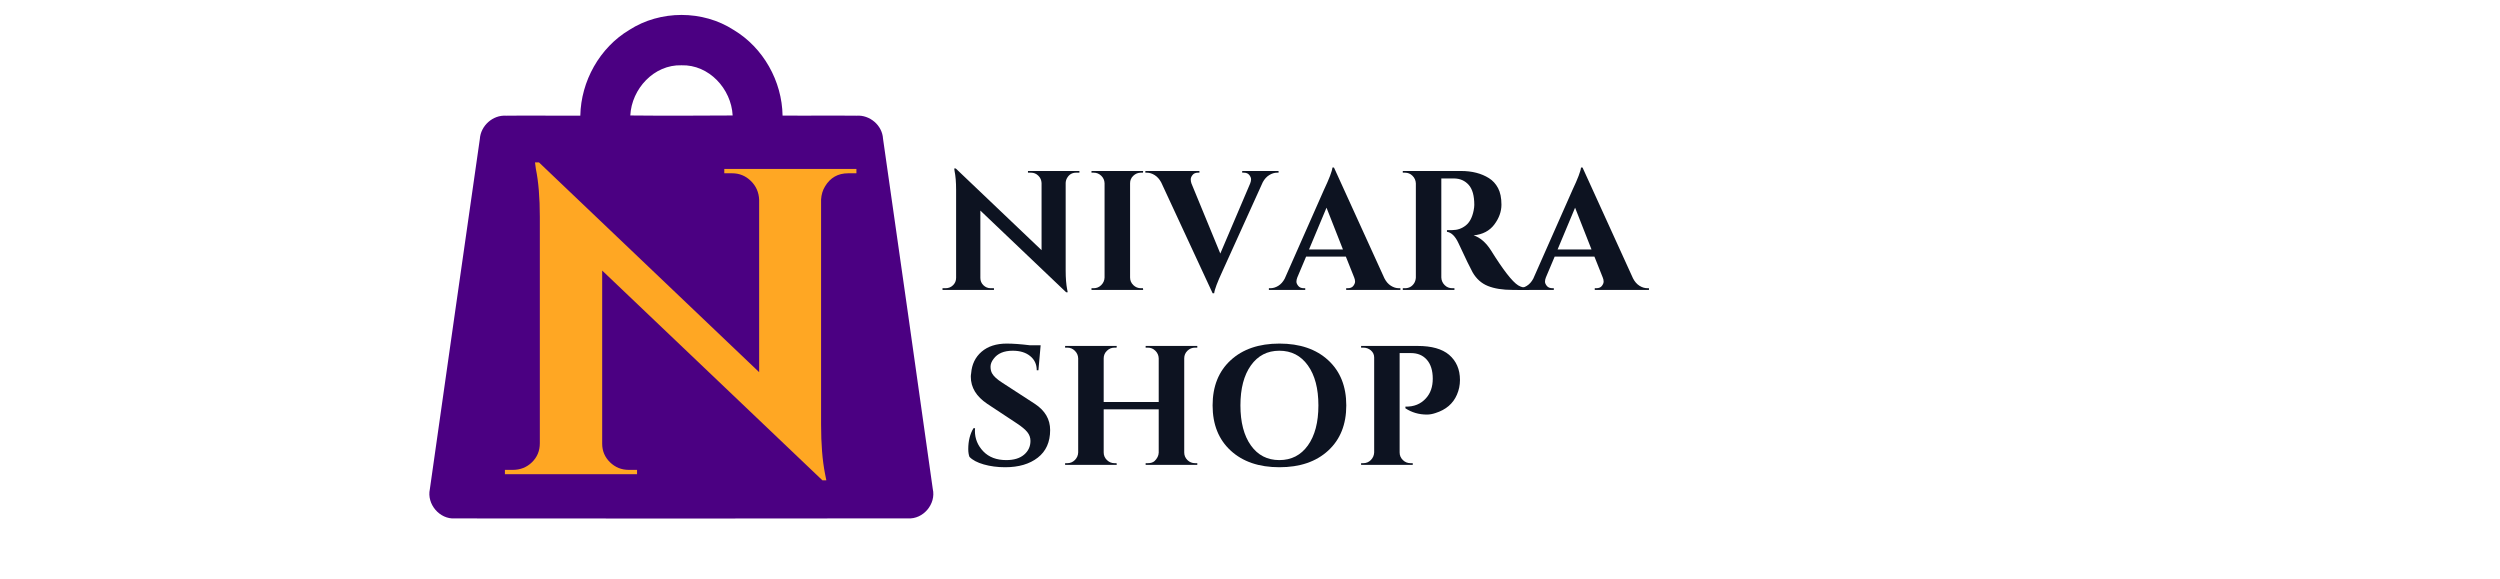
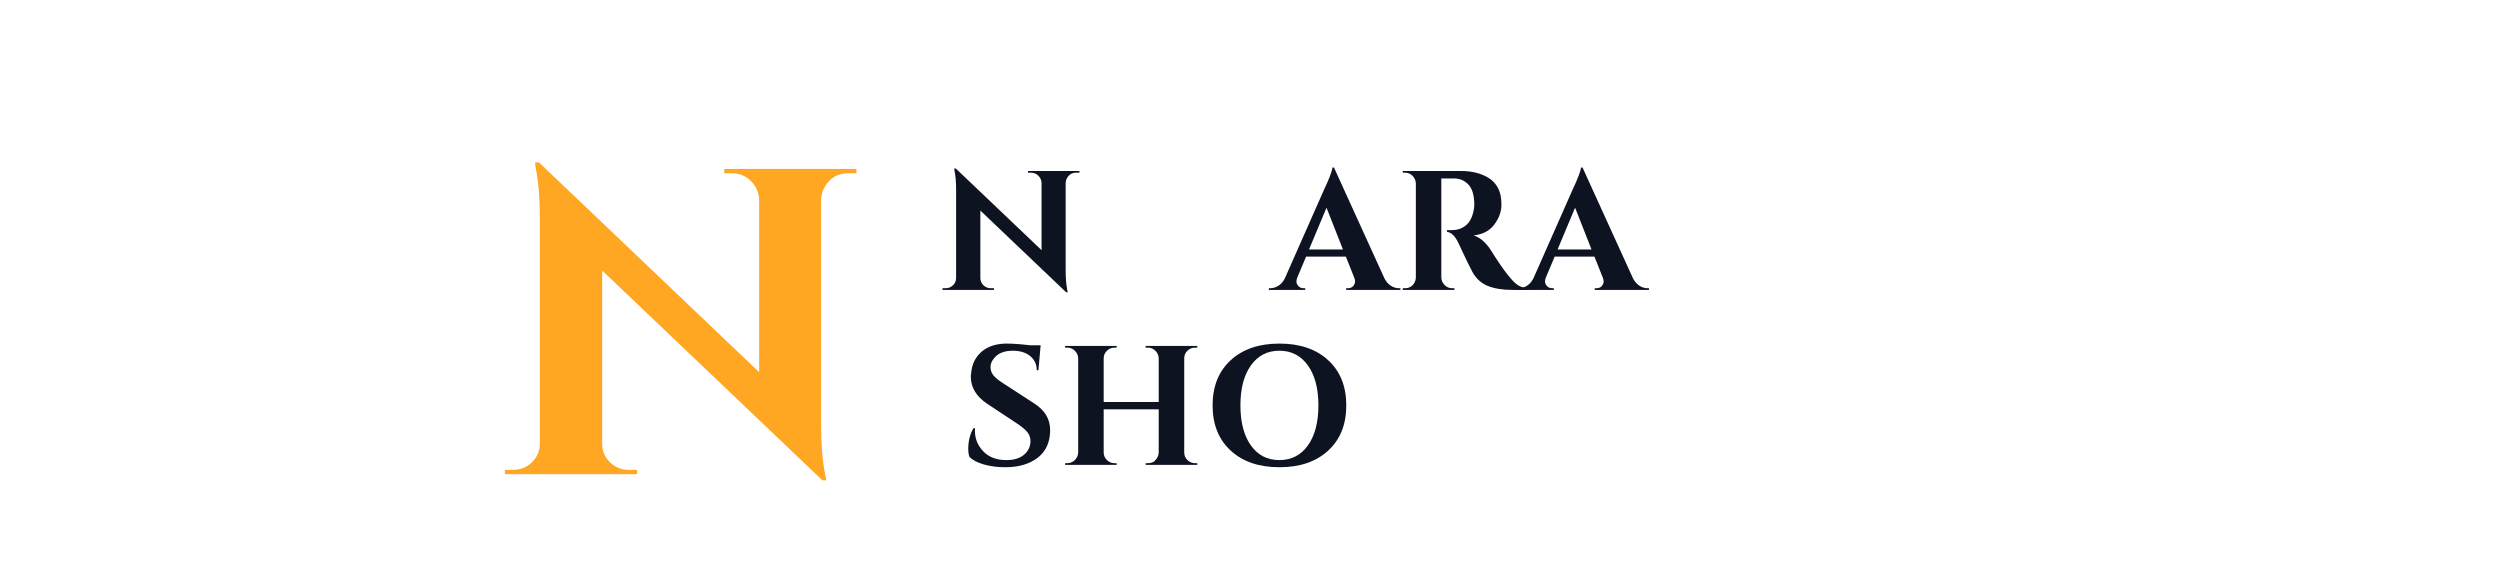
<svg xmlns="http://www.w3.org/2000/svg" width="1080" zoomAndPan="magnify" viewBox="0 0 810 187.5" height="250" preserveAspectRatio="xMidYMid meet" version="1.2">
  <defs>
    <clipPath id="937f3e1ecd">
-       <path d="M 139 4 L 303 4 L 303 168.508 L 139 168.508 Z M 139 4" />
-     </clipPath>
+       </clipPath>
  </defs>
  <g id="872b48acd0">
    <g clip-rule="nonzero" clip-path="url(#937f3e1ecd)">
-       <path style="stroke:none;fill-rule:nonzero;fill:#4b0082;fill-opacity:1;" d="M 203.898 9.695 C 213.934 3.227 227.699 3.211 237.719 9.711 C 247.309 15.449 253.379 26.293 253.551 37.445 C 261.535 37.523 269.52 37.398 277.504 37.488 C 281.801 37.152 285.855 40.609 286.098 44.926 C 291.512 82.75 296.914 120.594 302.223 158.438 C 303.336 163.273 299.133 168.305 294.145 167.953 C 245.227 168.031 196.293 168.016 147.363 167.969 C 142.406 168.289 138.23 163.316 139.27 158.5 C 144.641 120.672 150.039 82.828 155.469 45.016 C 155.746 40.734 159.676 37.184 163.992 37.488 C 172.008 37.383 180.02 37.535 188.023 37.473 C 188.234 26.309 194.277 15.449 203.898 9.695 Z M 204.219 37.414 C 215.277 37.535 226.32 37.473 237.379 37.414 C 236.938 28.785 229.719 20.891 220.797 21.152 C 211.898 20.891 204.648 28.773 204.219 37.414 Z M 204.219 37.414" />
-     </g>
+       </g>
    <g style="fill:#ffa723;fill-opacity:1;">
      <g transform="translate(159.357, 153.646)">
        <path style="stroke:none" d="M 115.438 -97.5 C 112.145 -97.5 109.648 -96.082 107.953 -93.25 C 107.203 -92.031 106.773 -90.617 106.672 -89.016 L 106.672 -16.109 C 106.672 -9.797 107.098 -4.473 107.953 -0.141 L 108.375 1.984 L 107.109 1.984 L 35.75 -65.984 L 35.75 -9.891 C 35.75 -7.535 36.594 -5.531 38.281 -3.875 C 39.977 -2.227 42.008 -1.406 44.375 -1.406 L 47.047 -1.406 L 47.047 0 L 4.234 0 L 4.234 -1.406 L 6.781 -1.406 C 9.227 -1.406 11.301 -2.227 13 -3.875 C 14.695 -5.531 15.547 -7.582 15.547 -10.031 L 15.547 -83.359 C 15.547 -89.578 15.117 -94.758 14.266 -98.906 L 13.984 -101.031 L 15.266 -101.031 L 86.609 -33.062 L 86.609 -88.875 C 86.516 -91.32 85.617 -93.367 83.922 -95.016 C 82.234 -96.672 80.211 -97.5 77.859 -97.5 L 75.312 -97.5 L 75.312 -98.906 L 118.125 -98.906 L 118.125 -97.5 Z M 115.438 -97.5" />
      </g>
    </g>
    <g style="fill:#0d1321;fill-opacity:1;">
      <g transform="translate(303.716, 93.931)">
        <path style="stroke:none" d="M 44.969 -37.984 C 43.688 -37.984 42.719 -37.43 42.062 -36.328 C 41.758 -35.848 41.594 -35.297 41.562 -34.672 L 41.562 -6.281 C 41.562 -3.82 41.727 -1.75 42.062 -0.062 L 42.219 0.766 L 41.719 0.766 L 13.922 -25.703 L 13.922 -3.859 C 13.922 -2.941 14.25 -2.16 14.906 -1.516 C 15.57 -0.867 16.363 -0.547 17.281 -0.547 L 18.328 -0.547 L 18.328 0 L 1.656 0 L 1.656 -0.547 L 2.641 -0.547 C 3.598 -0.547 4.406 -0.867 5.062 -1.516 C 5.727 -2.16 6.062 -2.957 6.062 -3.906 L 6.062 -32.484 C 6.062 -34.898 5.895 -36.914 5.562 -38.531 L 5.453 -39.359 L 5.938 -39.359 L 33.75 -12.875 L 33.75 -34.625 C 33.707 -35.582 33.352 -36.379 32.688 -37.016 C 32.031 -37.66 31.242 -37.984 30.328 -37.984 L 29.344 -37.984 L 29.344 -38.531 L 46.016 -38.531 L 46.016 -37.984 Z M 44.969 -37.984" />
      </g>
    </g>
    <g style="fill:#0d1321;fill-opacity:1;">
      <g transform="translate(351.333, 93.931)">
-         <path style="stroke:none" d="M 3.031 -0.547 C 3.977 -0.547 4.789 -0.883 5.469 -1.562 C 6.156 -2.25 6.516 -3.066 6.547 -4.016 L 6.547 -34.562 C 6.516 -35.52 6.156 -36.328 5.469 -36.984 C 4.789 -37.648 3.977 -37.984 3.031 -37.984 L 2.312 -37.984 L 2.312 -38.531 L 19.047 -38.531 L 18.984 -37.984 L 18.328 -37.984 C 17.379 -37.984 16.555 -37.648 15.859 -36.984 C 15.16 -36.328 14.812 -35.52 14.812 -34.562 L 14.812 -4.016 C 14.812 -3.066 15.16 -2.25 15.859 -1.562 C 16.555 -0.883 17.379 -0.547 18.328 -0.547 L 18.984 -0.547 L 19.047 0 L 2.312 0 L 2.312 -0.547 Z M 3.031 -0.547" />
-       </g>
+         </g>
    </g>
    <g style="fill:#0d1321;fill-opacity:1;">
      <g transform="translate(372.582, 93.931)">
-         <path style="stroke:none" d="M 29.891 -38.531 L 41.672 -38.531 L 41.672 -37.984 L 41.188 -37.984 C 40.344 -37.984 39.5 -37.723 38.656 -37.203 C 37.812 -36.691 37.113 -35.926 36.562 -34.906 L 23.516 -6.109 C 21.828 -2.473 20.926 -0.07 20.812 1.094 L 20.312 1.094 L 3.641 -34.844 C 3.086 -35.875 2.391 -36.656 1.547 -37.188 C 0.703 -37.719 -0.156 -37.984 -1.031 -37.984 L -1.484 -37.984 L -1.484 -38.531 L 16.031 -38.531 L 16.031 -37.984 L 15.578 -37.984 C 14.773 -37.984 14.18 -37.734 13.797 -37.234 C 13.41 -36.742 13.219 -36.273 13.219 -35.828 C 13.219 -35.391 13.289 -34.953 13.438 -34.516 L 22.797 -11.781 L 32.484 -34.516 C 32.672 -34.992 32.766 -35.441 32.766 -35.859 C 32.766 -36.285 32.57 -36.742 32.188 -37.234 C 31.801 -37.734 31.203 -37.984 30.391 -37.984 L 29.891 -37.984 Z M 29.891 -38.531" />
-       </g>
+         </g>
    </g>
    <g style="fill:#0d1321;fill-opacity:1;">
      <g transform="translate(412.602, 93.931)">
        <path style="stroke:none" d="M 40.625 -0.547 L 41.125 -0.547 L 41.125 0 L 23.562 0 L 23.562 -0.547 L 24.062 -0.547 C 24.875 -0.547 25.473 -0.789 25.859 -1.281 C 26.242 -1.781 26.438 -2.25 26.438 -2.688 C 26.438 -3.133 26.344 -3.578 26.156 -4.016 L 23.453 -10.797 L 10.578 -10.797 L 7.719 -4.016 C 7.531 -3.535 7.438 -3.082 7.438 -2.656 C 7.438 -2.238 7.641 -1.781 8.047 -1.281 C 8.453 -0.789 9.055 -0.547 9.859 -0.547 L 10.297 -0.547 L 10.297 0 L -1.484 0 L -1.484 -0.547 L -0.984 -0.547 C -0.141 -0.547 0.703 -0.801 1.547 -1.312 C 2.391 -1.832 3.086 -2.609 3.641 -3.641 L 16.359 -32.422 C 18.078 -36.055 18.992 -38.461 19.109 -39.641 L 19.609 -39.641 L 35.953 -3.75 C 36.504 -2.676 37.203 -1.875 38.047 -1.344 C 38.891 -0.812 39.75 -0.547 40.625 -0.547 Z M 11.516 -13.094 L 22.516 -13.094 L 17.188 -26.641 Z M 11.516 -13.094" />
      </g>
    </g>
    <g style="fill:#0d1321;fill-opacity:1;">
      <g transform="translate(452.017, 93.931)">
        <path style="stroke:none" d="M 17.5 -36.109 L 15.141 -36.109 C 15.066 -36.109 15.008 -36.109 14.969 -36.109 L 14.969 -4.016 C 15.008 -3.066 15.367 -2.25 16.047 -1.562 C 16.723 -0.883 17.539 -0.547 18.5 -0.547 L 19.219 -0.547 L 19.219 0 L 2.484 0 L 2.484 -0.547 L 3.188 -0.547 C 4.508 -0.547 5.52 -1.113 6.219 -2.25 C 6.508 -2.77 6.676 -3.344 6.719 -3.969 L 6.719 -34.516 C 6.676 -35.473 6.316 -36.289 5.641 -36.969 C 4.961 -37.645 4.145 -37.984 3.188 -37.984 L 2.484 -37.984 L 2.484 -38.531 L 21.359 -38.531 C 24.922 -38.531 27.93 -37.758 30.391 -36.219 C 31.629 -35.445 32.613 -34.375 33.344 -33 C 34.082 -31.625 34.453 -29.828 34.453 -27.609 C 34.453 -25.391 33.68 -23.25 32.141 -21.188 C 30.598 -19.133 28.363 -17.961 25.438 -17.672 C 27.562 -16.973 29.43 -15.359 31.047 -12.828 C 35.004 -6.473 37.941 -2.691 39.859 -1.484 C 40.805 -0.898 42 -0.586 43.438 -0.547 L 43.438 0 L 38.031 0 C 34.844 0 32.191 -0.422 30.078 -1.266 C 27.973 -2.109 26.312 -3.594 25.094 -5.719 C 24.406 -6.938 22.883 -10.078 20.531 -15.141 C 19.5 -17.379 18.254 -18.609 16.797 -18.828 L 16.797 -19.375 L 18.5 -19.375 C 20.145 -19.375 21.598 -19.867 22.859 -20.859 C 24.129 -21.848 24.988 -23.461 25.438 -25.703 C 25.582 -26.473 25.656 -27.078 25.656 -27.516 C 25.656 -30.523 25.047 -32.703 23.828 -34.047 C 22.617 -35.391 21.062 -36.078 19.156 -36.109 C 18.789 -36.109 18.238 -36.109 17.5 -36.109 Z M 17.5 -36.109" />
      </g>
    </g>
    <g style="fill:#0d1321;fill-opacity:1;">
      <g transform="translate(493.138, 93.931)">
        <path style="stroke:none" d="M 40.625 -0.547 L 41.125 -0.547 L 41.125 0 L 23.562 0 L 23.562 -0.547 L 24.062 -0.547 C 24.875 -0.547 25.473 -0.789 25.859 -1.281 C 26.242 -1.781 26.438 -2.25 26.438 -2.688 C 26.438 -3.133 26.344 -3.578 26.156 -4.016 L 23.453 -10.797 L 10.578 -10.797 L 7.719 -4.016 C 7.531 -3.535 7.438 -3.082 7.438 -2.656 C 7.438 -2.238 7.641 -1.781 8.047 -1.281 C 8.453 -0.789 9.055 -0.547 9.859 -0.547 L 10.297 -0.547 L 10.297 0 L -1.484 0 L -1.484 -0.547 L -0.984 -0.547 C -0.141 -0.547 0.703 -0.801 1.547 -1.312 C 2.391 -1.832 3.086 -2.609 3.641 -3.641 L 16.359 -32.422 C 18.078 -36.055 18.992 -38.461 19.109 -39.641 L 19.609 -39.641 L 35.953 -3.75 C 36.504 -2.676 37.203 -1.875 38.047 -1.344 C 38.891 -0.812 39.75 -0.547 40.625 -0.547 Z M 11.516 -13.094 L 22.516 -13.094 L 17.188 -26.641 Z M 11.516 -13.094" />
      </g>
    </g>
    <g style="fill:#0d1321;fill-opacity:1;">
      <g transform="translate(310.965, 150.618)">
        <path style="stroke:none" d="M 2.75 -5.125 C 2.75 -7.758 3.316 -10.016 4.453 -11.891 L 4.953 -11.891 C 4.922 -11.598 4.906 -11.305 4.906 -11.016 C 4.906 -8.484 5.812 -6.27 7.625 -4.375 C 9.438 -2.488 11.922 -1.547 15.078 -1.547 C 17.535 -1.547 19.453 -2.129 20.828 -3.297 C 22.211 -4.473 22.906 -5.961 22.906 -7.766 C 22.906 -8.828 22.562 -9.781 21.875 -10.625 C 21.195 -11.469 20.07 -12.406 18.5 -13.438 L 8.922 -19.766 C 5.359 -22.148 3.578 -25.082 3.578 -28.562 C 3.578 -28.938 3.613 -29.305 3.688 -29.672 C 3.906 -32.566 5.031 -34.895 7.062 -36.656 C 9.102 -38.414 11.832 -39.297 15.25 -39.297 C 17.27 -39.297 19.766 -39.113 22.734 -38.75 L 26.203 -38.75 L 25.484 -30.656 L 24.938 -30.656 C 24.938 -32.57 24.227 -34.102 22.812 -35.25 C 21.406 -36.406 19.523 -36.984 17.172 -36.984 C 14.305 -36.984 12.234 -36.102 10.953 -34.344 C 10.297 -33.5 9.969 -32.656 9.969 -31.812 C 9.969 -30.969 10.129 -30.254 10.453 -29.672 C 10.973 -28.711 12.094 -27.688 13.812 -26.594 L 24.328 -19.766 C 27.629 -17.598 29.281 -14.77 29.281 -11.281 C 29.281 -7.395 27.945 -4.414 25.281 -2.344 C 22.625 -0.27 19.098 0.766 14.703 0.766 C 12.203 0.766 9.895 0.461 7.781 -0.141 C 5.676 -0.742 4.129 -1.562 3.141 -2.594 C 2.879 -3.289 2.75 -4.133 2.75 -5.125 Z M 2.75 -5.125" />
      </g>
    </g>
    <g style="fill:#0d1321;fill-opacity:1;">
      <g transform="translate(342.783, 150.618)">
        <path style="stroke:none" d="M 29.125 -0.547 C 30.07 -0.547 30.805 -0.785 31.328 -1.266 C 32.172 -2.109 32.609 -3.008 32.641 -3.969 L 32.641 -18 L 14.812 -18 L 14.812 -4.016 C 14.812 -3.066 15.16 -2.25 15.859 -1.562 C 16.555 -0.883 17.379 -0.547 18.328 -0.547 L 18.984 -0.547 L 19.047 0 L 2.312 0 L 2.312 -0.547 L 3.031 -0.547 C 3.977 -0.547 4.789 -0.883 5.469 -1.562 C 6.156 -2.25 6.516 -3.066 6.547 -4.016 L 6.547 -34.516 C 6.516 -35.473 6.156 -36.289 5.469 -36.969 C 4.789 -37.645 3.977 -37.984 3.031 -37.984 L 2.312 -37.984 L 2.312 -38.531 L 19.047 -38.531 L 18.984 -37.984 L 18.328 -37.984 C 17.379 -37.984 16.555 -37.645 15.859 -36.969 C 15.16 -36.289 14.812 -35.473 14.812 -34.516 L 14.812 -20.375 L 32.641 -20.375 L 32.641 -34.516 C 32.609 -35.473 32.25 -36.289 31.562 -36.969 C 30.883 -37.645 30.07 -37.984 29.125 -37.984 L 28.406 -37.984 L 28.406 -38.531 L 45.141 -38.531 L 45.141 -37.984 L 44.422 -37.984 C 43.461 -37.984 42.633 -37.645 41.938 -36.969 C 41.25 -36.289 40.906 -35.473 40.906 -34.516 L 40.906 -4.016 C 40.906 -3.066 41.25 -2.25 41.938 -1.562 C 42.633 -0.883 43.461 -0.547 44.422 -0.547 L 45.141 -0.547 L 45.141 0 L 28.406 0 L 28.406 -0.547 Z M 29.125 -0.547" />
      </g>
    </g>
    <g style="fill:#0d1321;fill-opacity:1;">
      <g transform="translate(390.18, 150.618)">
        <path style="stroke:none" d="M 8.562 -33.906 C 12.469 -37.5 17.734 -39.297 24.359 -39.297 C 30.984 -39.297 36.25 -37.5 40.156 -33.906 C 44.062 -30.312 46.016 -25.43 46.016 -19.266 C 46.016 -13.098 44.062 -8.219 40.156 -4.625 C 36.25 -1.031 30.984 0.766 24.359 0.766 C 17.734 0.766 12.469 -1.031 8.562 -4.625 C 4.656 -8.219 2.703 -13.098 2.703 -19.266 C 2.703 -25.43 4.656 -30.312 8.562 -33.906 Z M 15.109 -6.297 C 17.367 -3.129 20.441 -1.547 24.328 -1.547 C 28.223 -1.547 31.305 -3.129 33.578 -6.297 C 35.848 -9.473 36.984 -13.797 36.984 -19.266 C 36.984 -24.734 35.848 -29.051 33.578 -32.219 C 31.305 -35.395 28.223 -36.984 24.328 -36.984 C 20.441 -36.984 17.367 -35.395 15.109 -32.219 C 12.848 -29.051 11.719 -24.734 11.719 -19.266 C 11.719 -13.797 12.848 -9.473 15.109 -6.297 Z M 15.109 -6.297" />
      </g>
    </g>
    <g style="fill:#0d1321;fill-opacity:1;">
      <g transform="translate(438.512, 150.618)">
-         <path style="stroke:none" d="M 34.516 -27.516 C 34.516 -25.828 34.188 -24.234 33.531 -22.734 C 32.281 -19.836 29.969 -17.859 26.594 -16.797 C 25.594 -16.461 24.672 -16.297 23.828 -16.297 C 21.223 -16.297 18.895 -16.973 16.844 -18.328 L 16.844 -18.875 C 19.594 -18.801 21.812 -19.703 23.5 -21.578 C 24.969 -23.191 25.703 -25.301 25.703 -27.906 C 25.703 -30.551 25.066 -32.598 23.797 -34.047 C 22.535 -35.492 20.82 -36.219 18.656 -36.219 L 14.969 -36.219 L 14.969 -4.016 C 14.969 -3.066 15.316 -2.25 16.016 -1.562 C 16.711 -0.883 17.539 -0.547 18.5 -0.547 L 19.219 -0.547 L 19.219 0 L 2.484 0 L 2.484 -0.547 L 3.188 -0.547 C 4.145 -0.547 4.961 -0.883 5.641 -1.562 C 6.316 -2.25 6.676 -3.066 6.719 -4.016 L 6.719 -34.797 C 6.719 -35.711 6.367 -36.473 5.672 -37.078 C 4.973 -37.68 4.145 -37.984 3.188 -37.984 L 2.484 -37.984 L 2.484 -38.531 L 20.859 -38.531 C 25.336 -38.531 28.711 -37.578 30.984 -35.672 C 33.336 -33.648 34.516 -30.93 34.516 -27.516 Z M 34.516 -27.516" />
-       </g>
+         </g>
    </g>
  </g>
</svg>